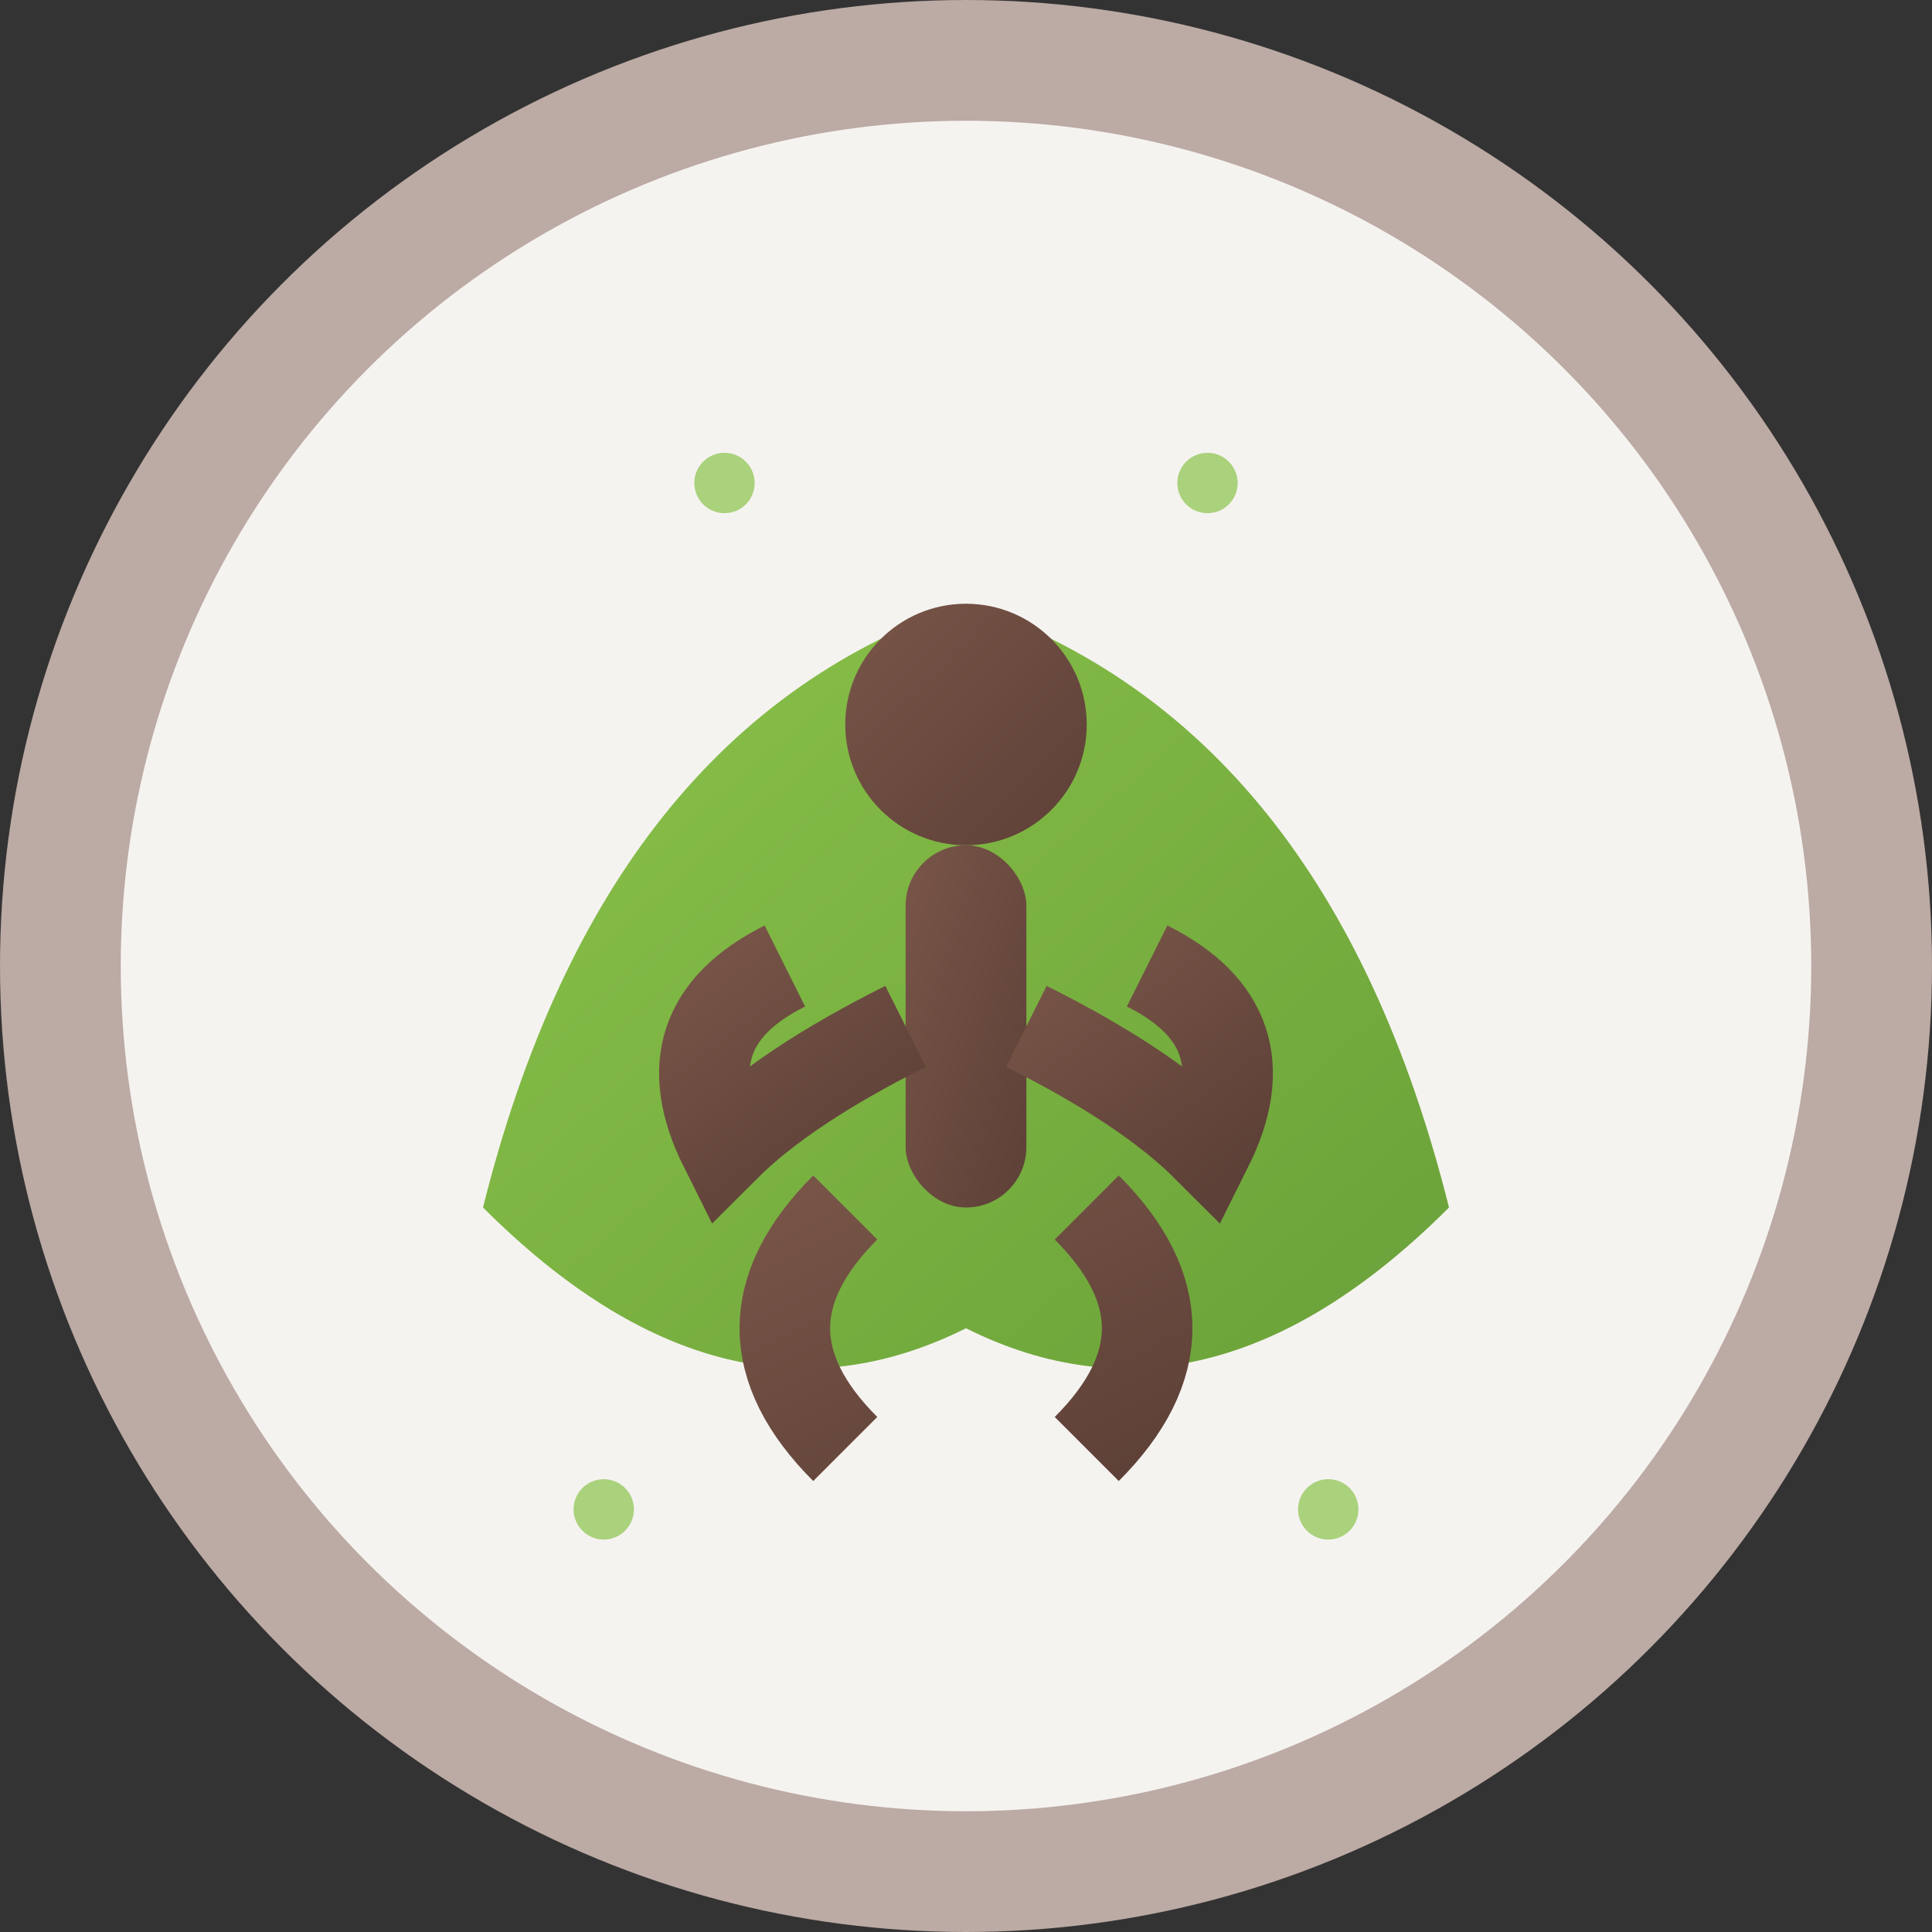
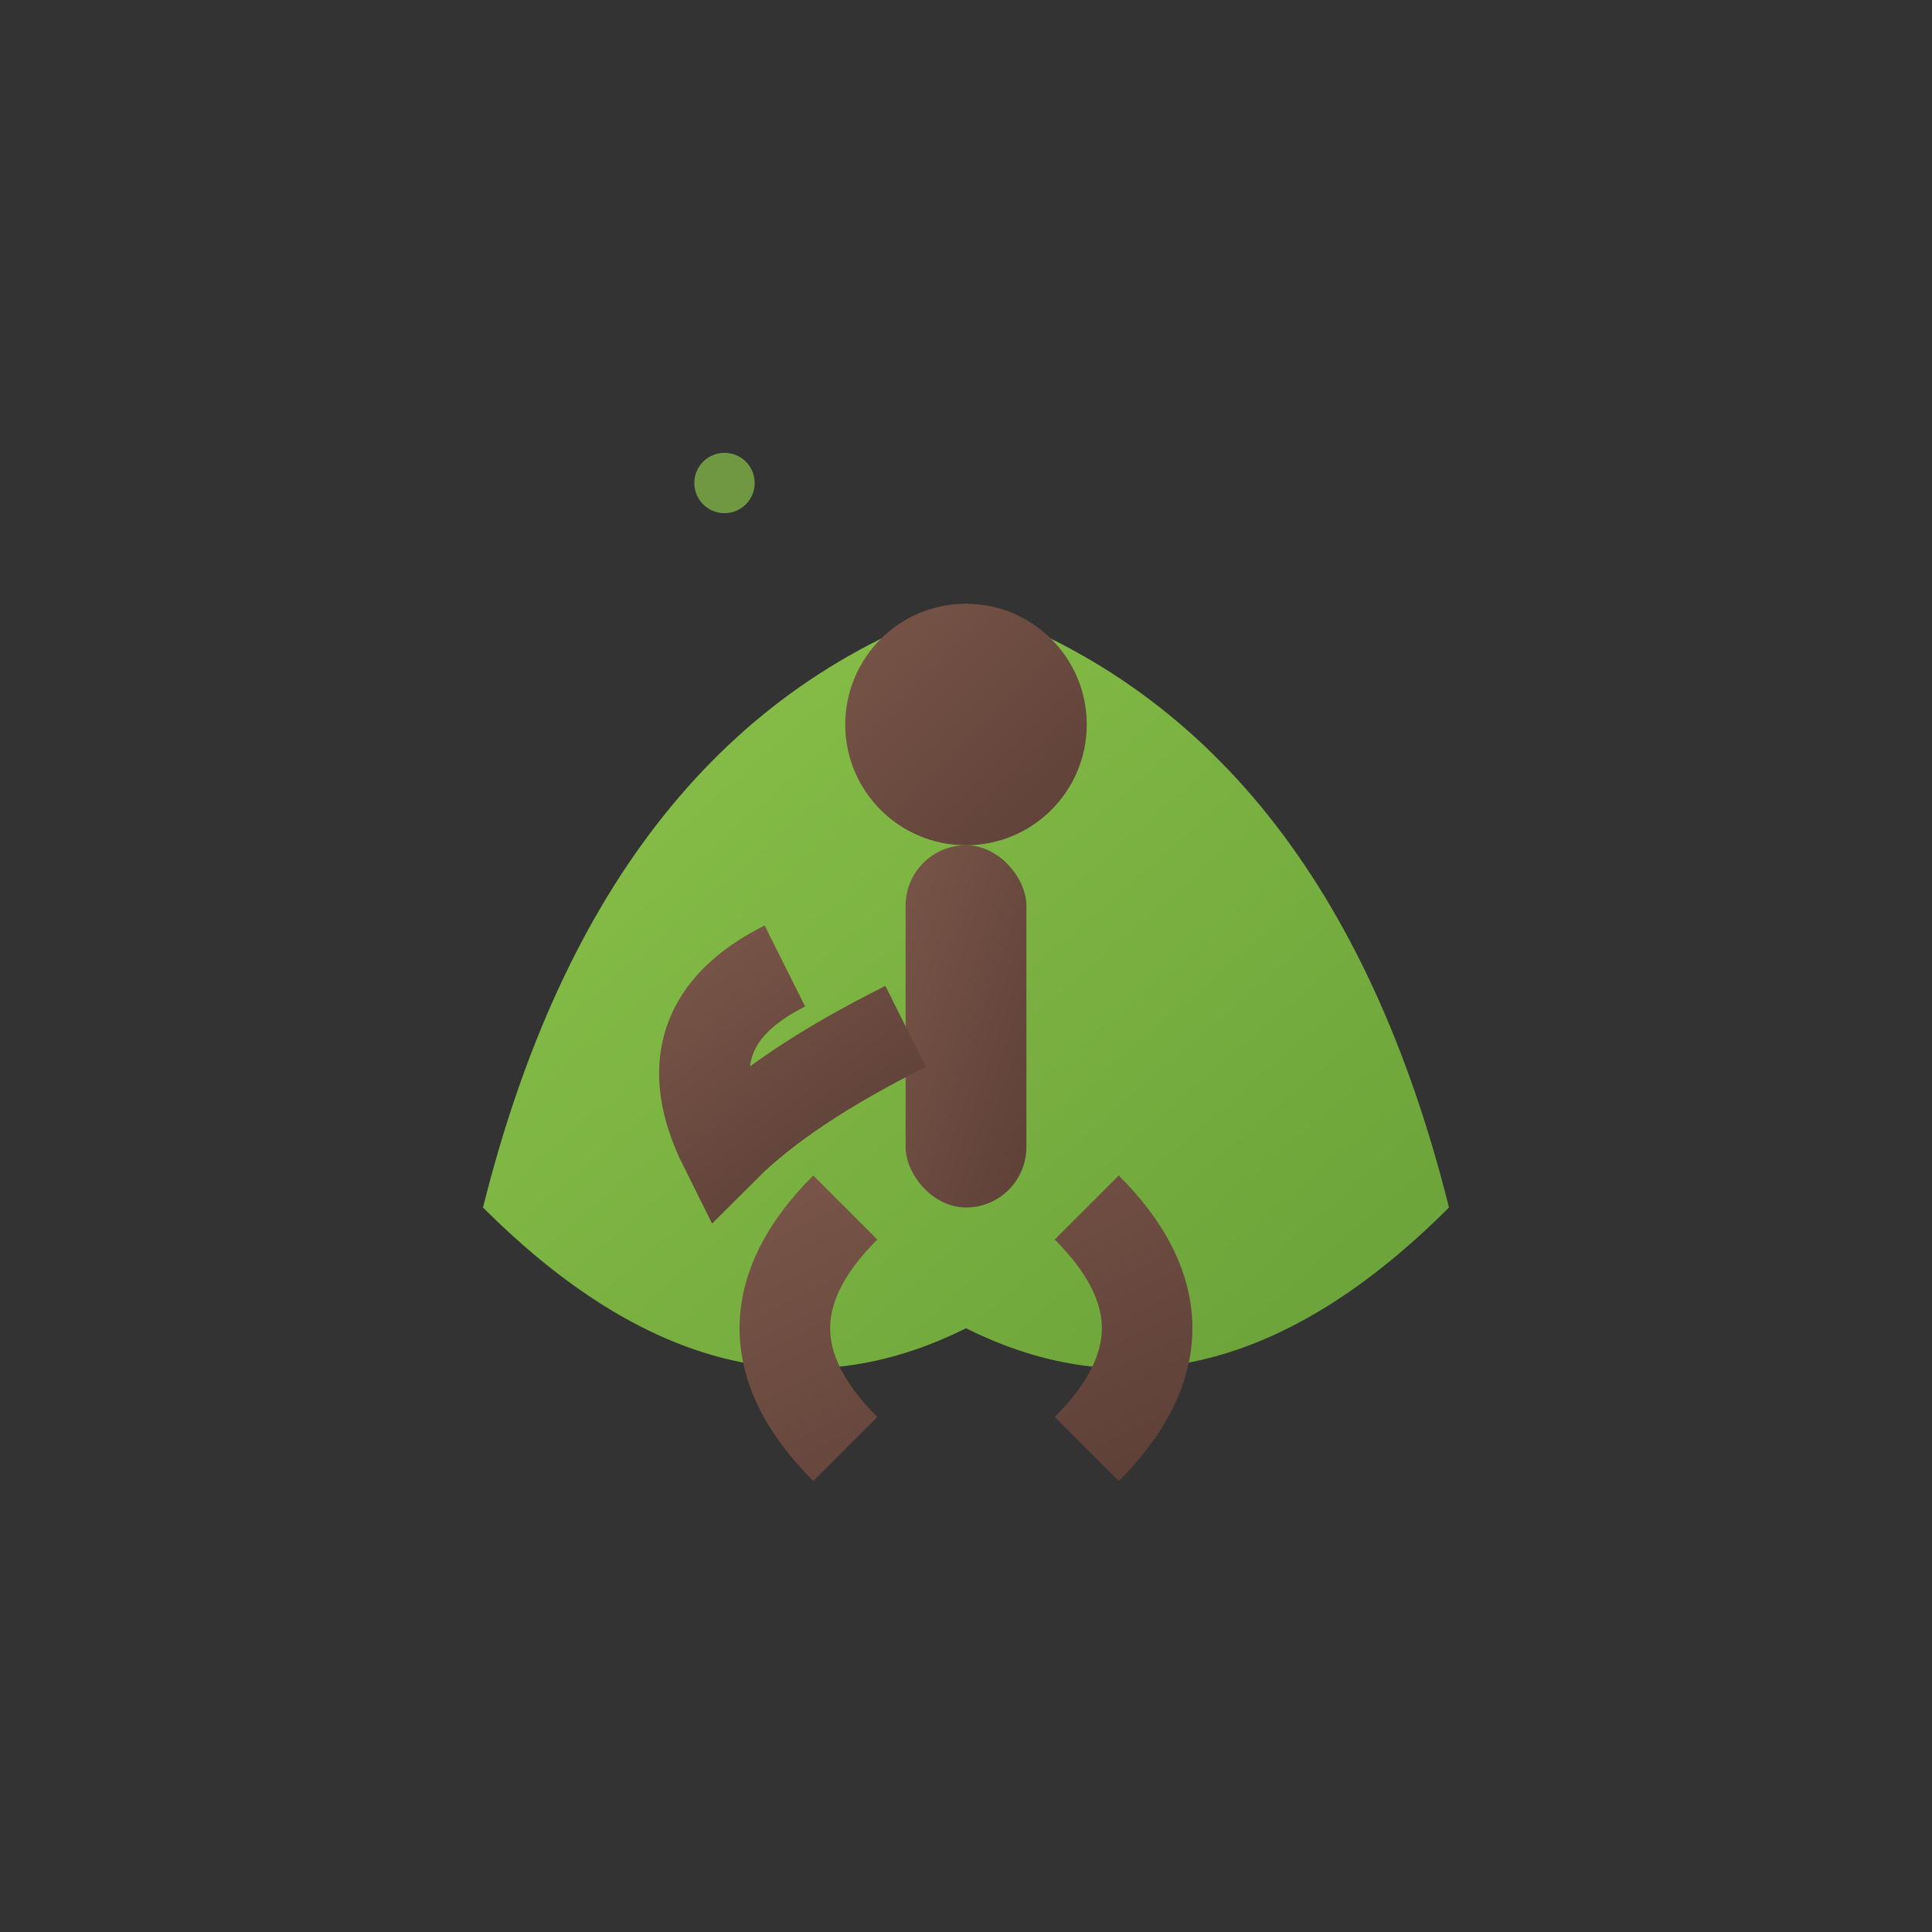
<svg xmlns="http://www.w3.org/2000/svg" width="32" height="32" viewBox="0 0 32 32">
  <rect x="0" y="0" width="32" height="32" fill="#333333" stroke="none" />
  <defs>
    <linearGradient id="leafGradient" x1="0%" y1="0%" x2="100%" y2="100%">
      <stop offset="0%" style="stop-color:#8BC34A;stop-opacity:1" />
      <stop offset="100%" style="stop-color:#689F38;stop-opacity:1" />
    </linearGradient>
    <linearGradient id="bodyGradient" x1="0%" y1="0%" x2="100%" y2="100%">
      <stop offset="0%" style="stop-color:#795548;stop-opacity:1" />
      <stop offset="100%" style="stop-color:#5D4037;stop-opacity:1" />
    </linearGradient>
  </defs>
-   <circle cx="16" cy="16" r="15" fill="#F5F3F0" stroke="#BCAAA4" stroke-width="2" />
  <path d="M8 20 Q10 12 16 10 Q22 12 24 20 Q20 24 16 22 Q12 24 8 20 Z" fill="url(#leafGradient)" />
  <g fill="url(#bodyGradient)">
    <circle cx="16" cy="12" r="2" />
    <rect x="15" y="14" width="2" height="6" rx="1" />
    <path d="M13 16 Q11 17 12 19 Q13 18 15 17" stroke-width="1.5" stroke="url(#bodyGradient)" fill="none" />
-     <path d="M19 16 Q21 17 20 19 Q19 18 17 17" stroke-width="1.5" stroke="url(#bodyGradient)" fill="none" />
    <path d="M14 20 Q12 22 14 24 M18 20 Q20 22 18 24" stroke-width="1.5" stroke="url(#bodyGradient)" fill="none" />
  </g>
  <circle cx="12" cy="8" r="0.5" fill="#8BC34A" opacity="0.7" />
-   <circle cx="20" cy="8" r="0.5" fill="#8BC34A" opacity="0.7" />
-   <circle cx="10" cy="25" r="0.5" fill="#8BC34A" opacity="0.7" />
-   <circle cx="22" cy="25" r="0.5" fill="#8BC34A" opacity="0.7" />
</svg>